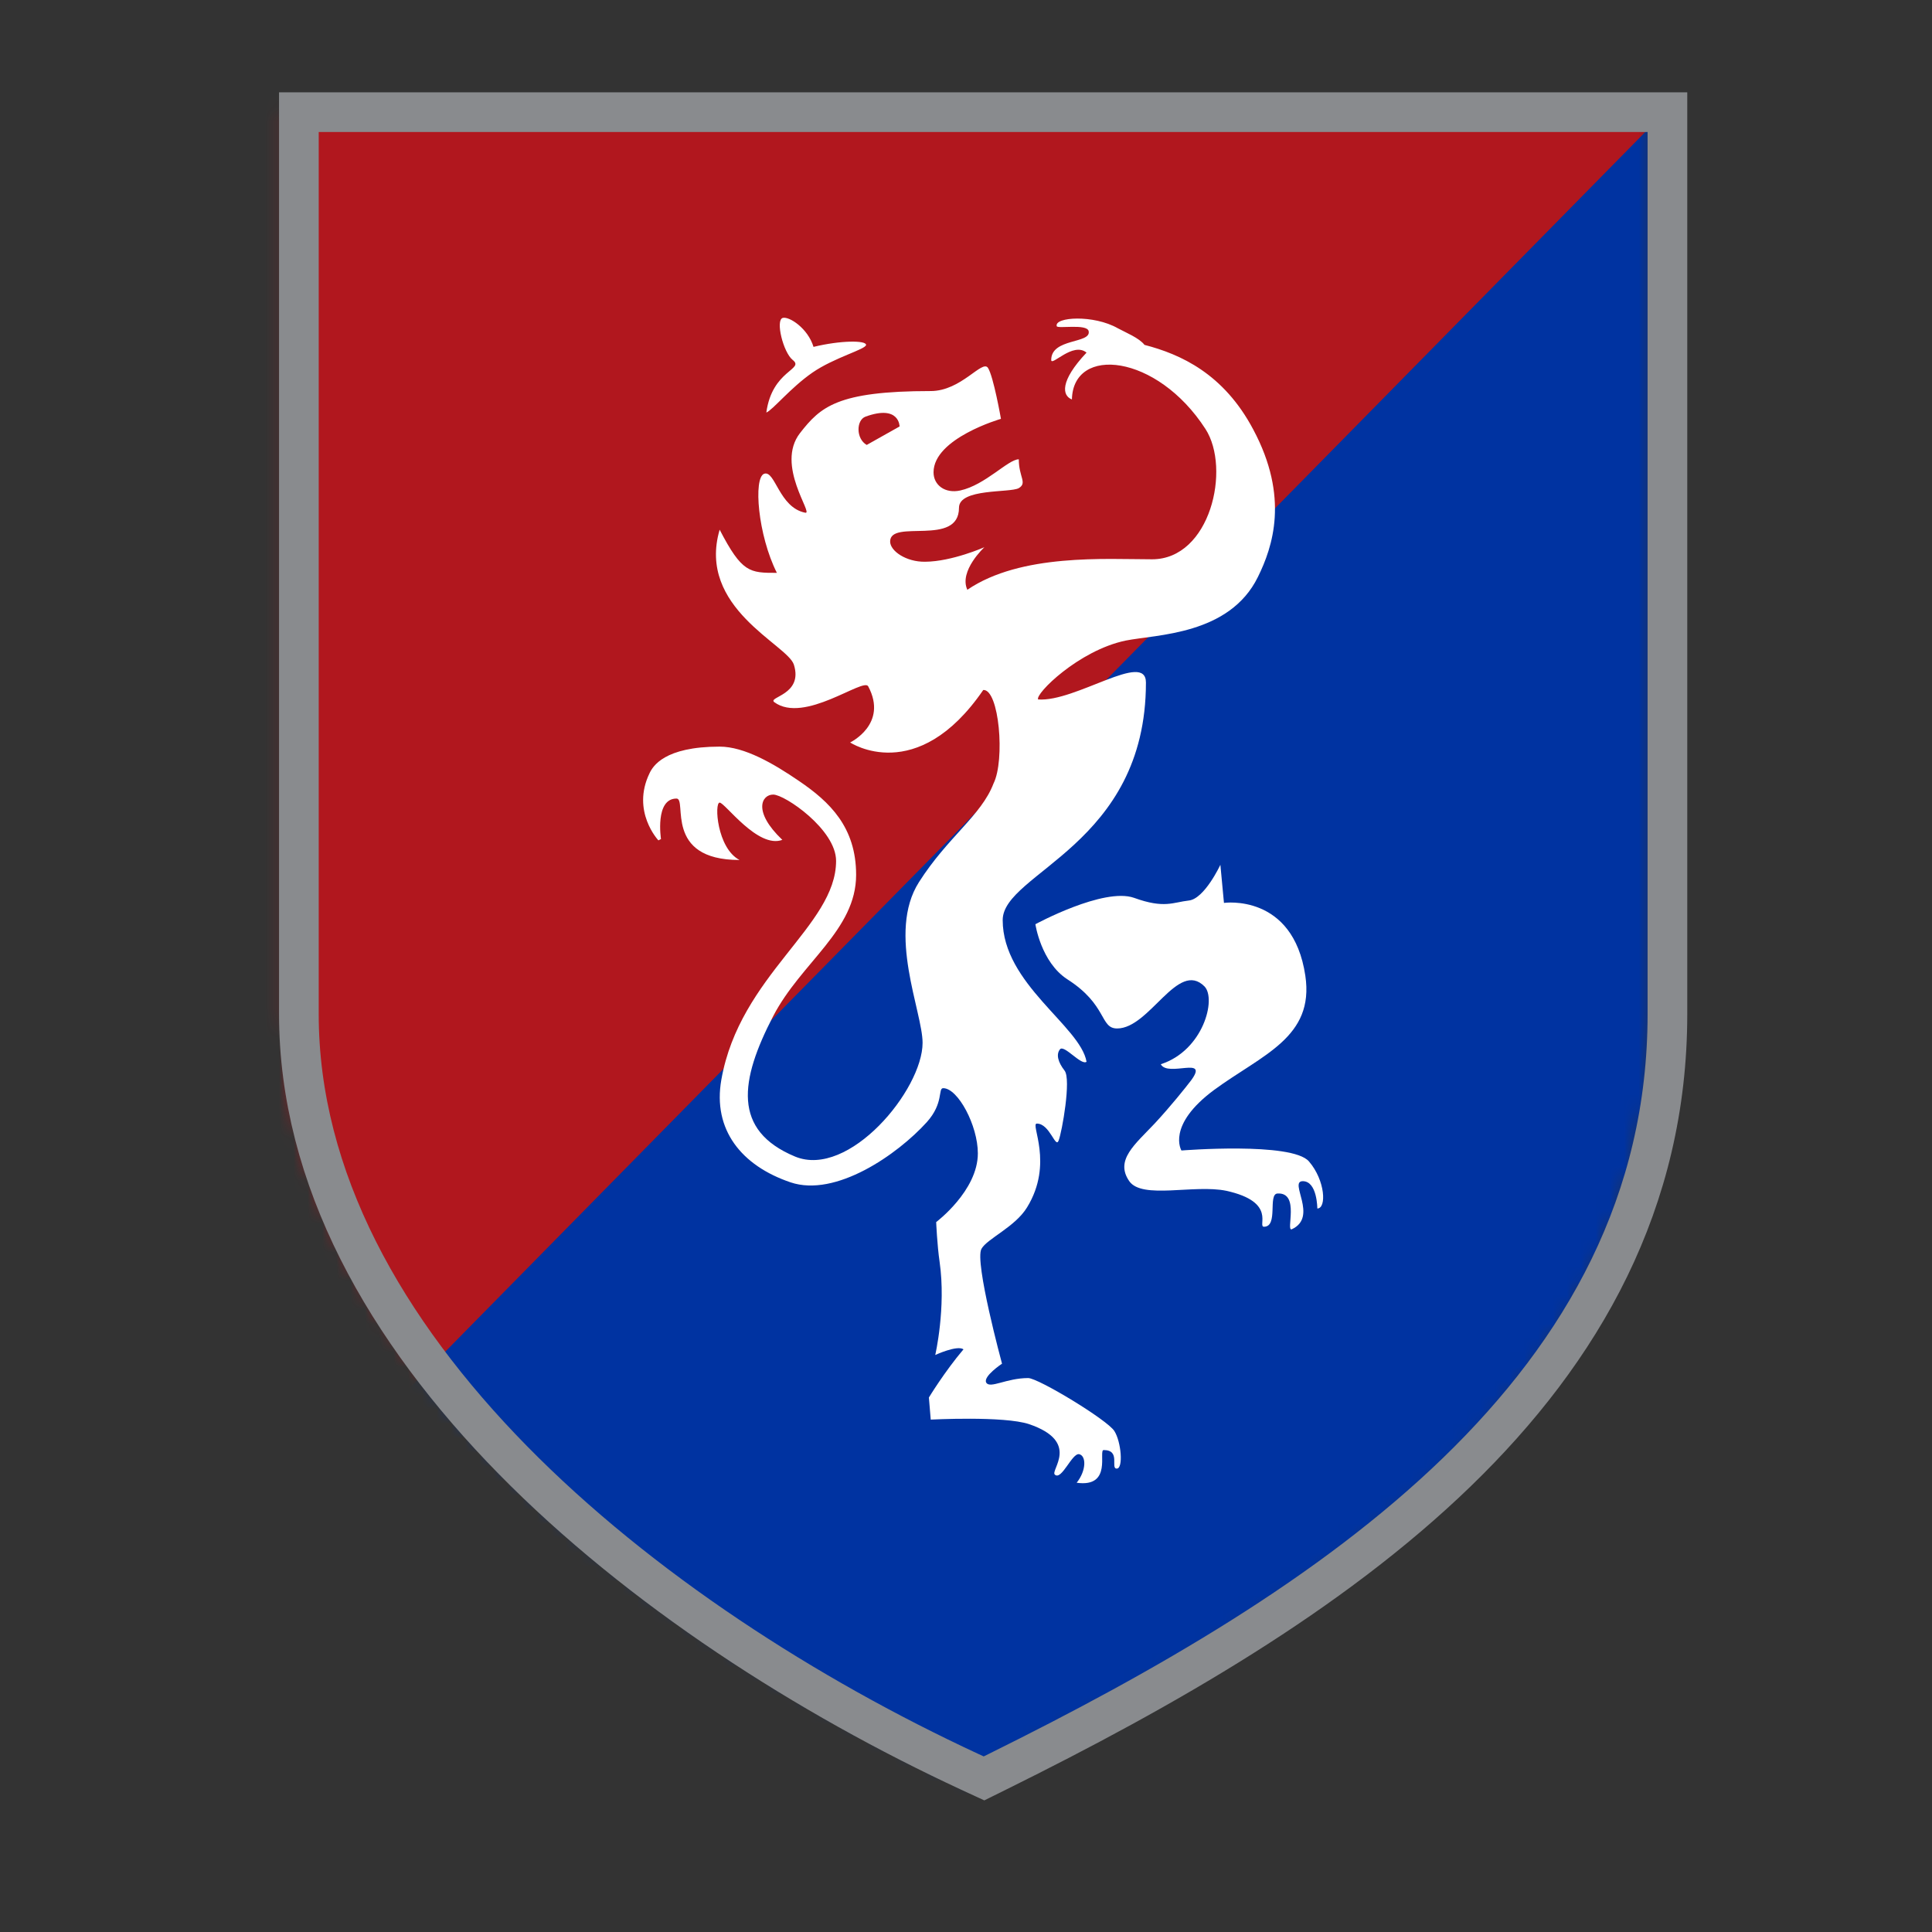
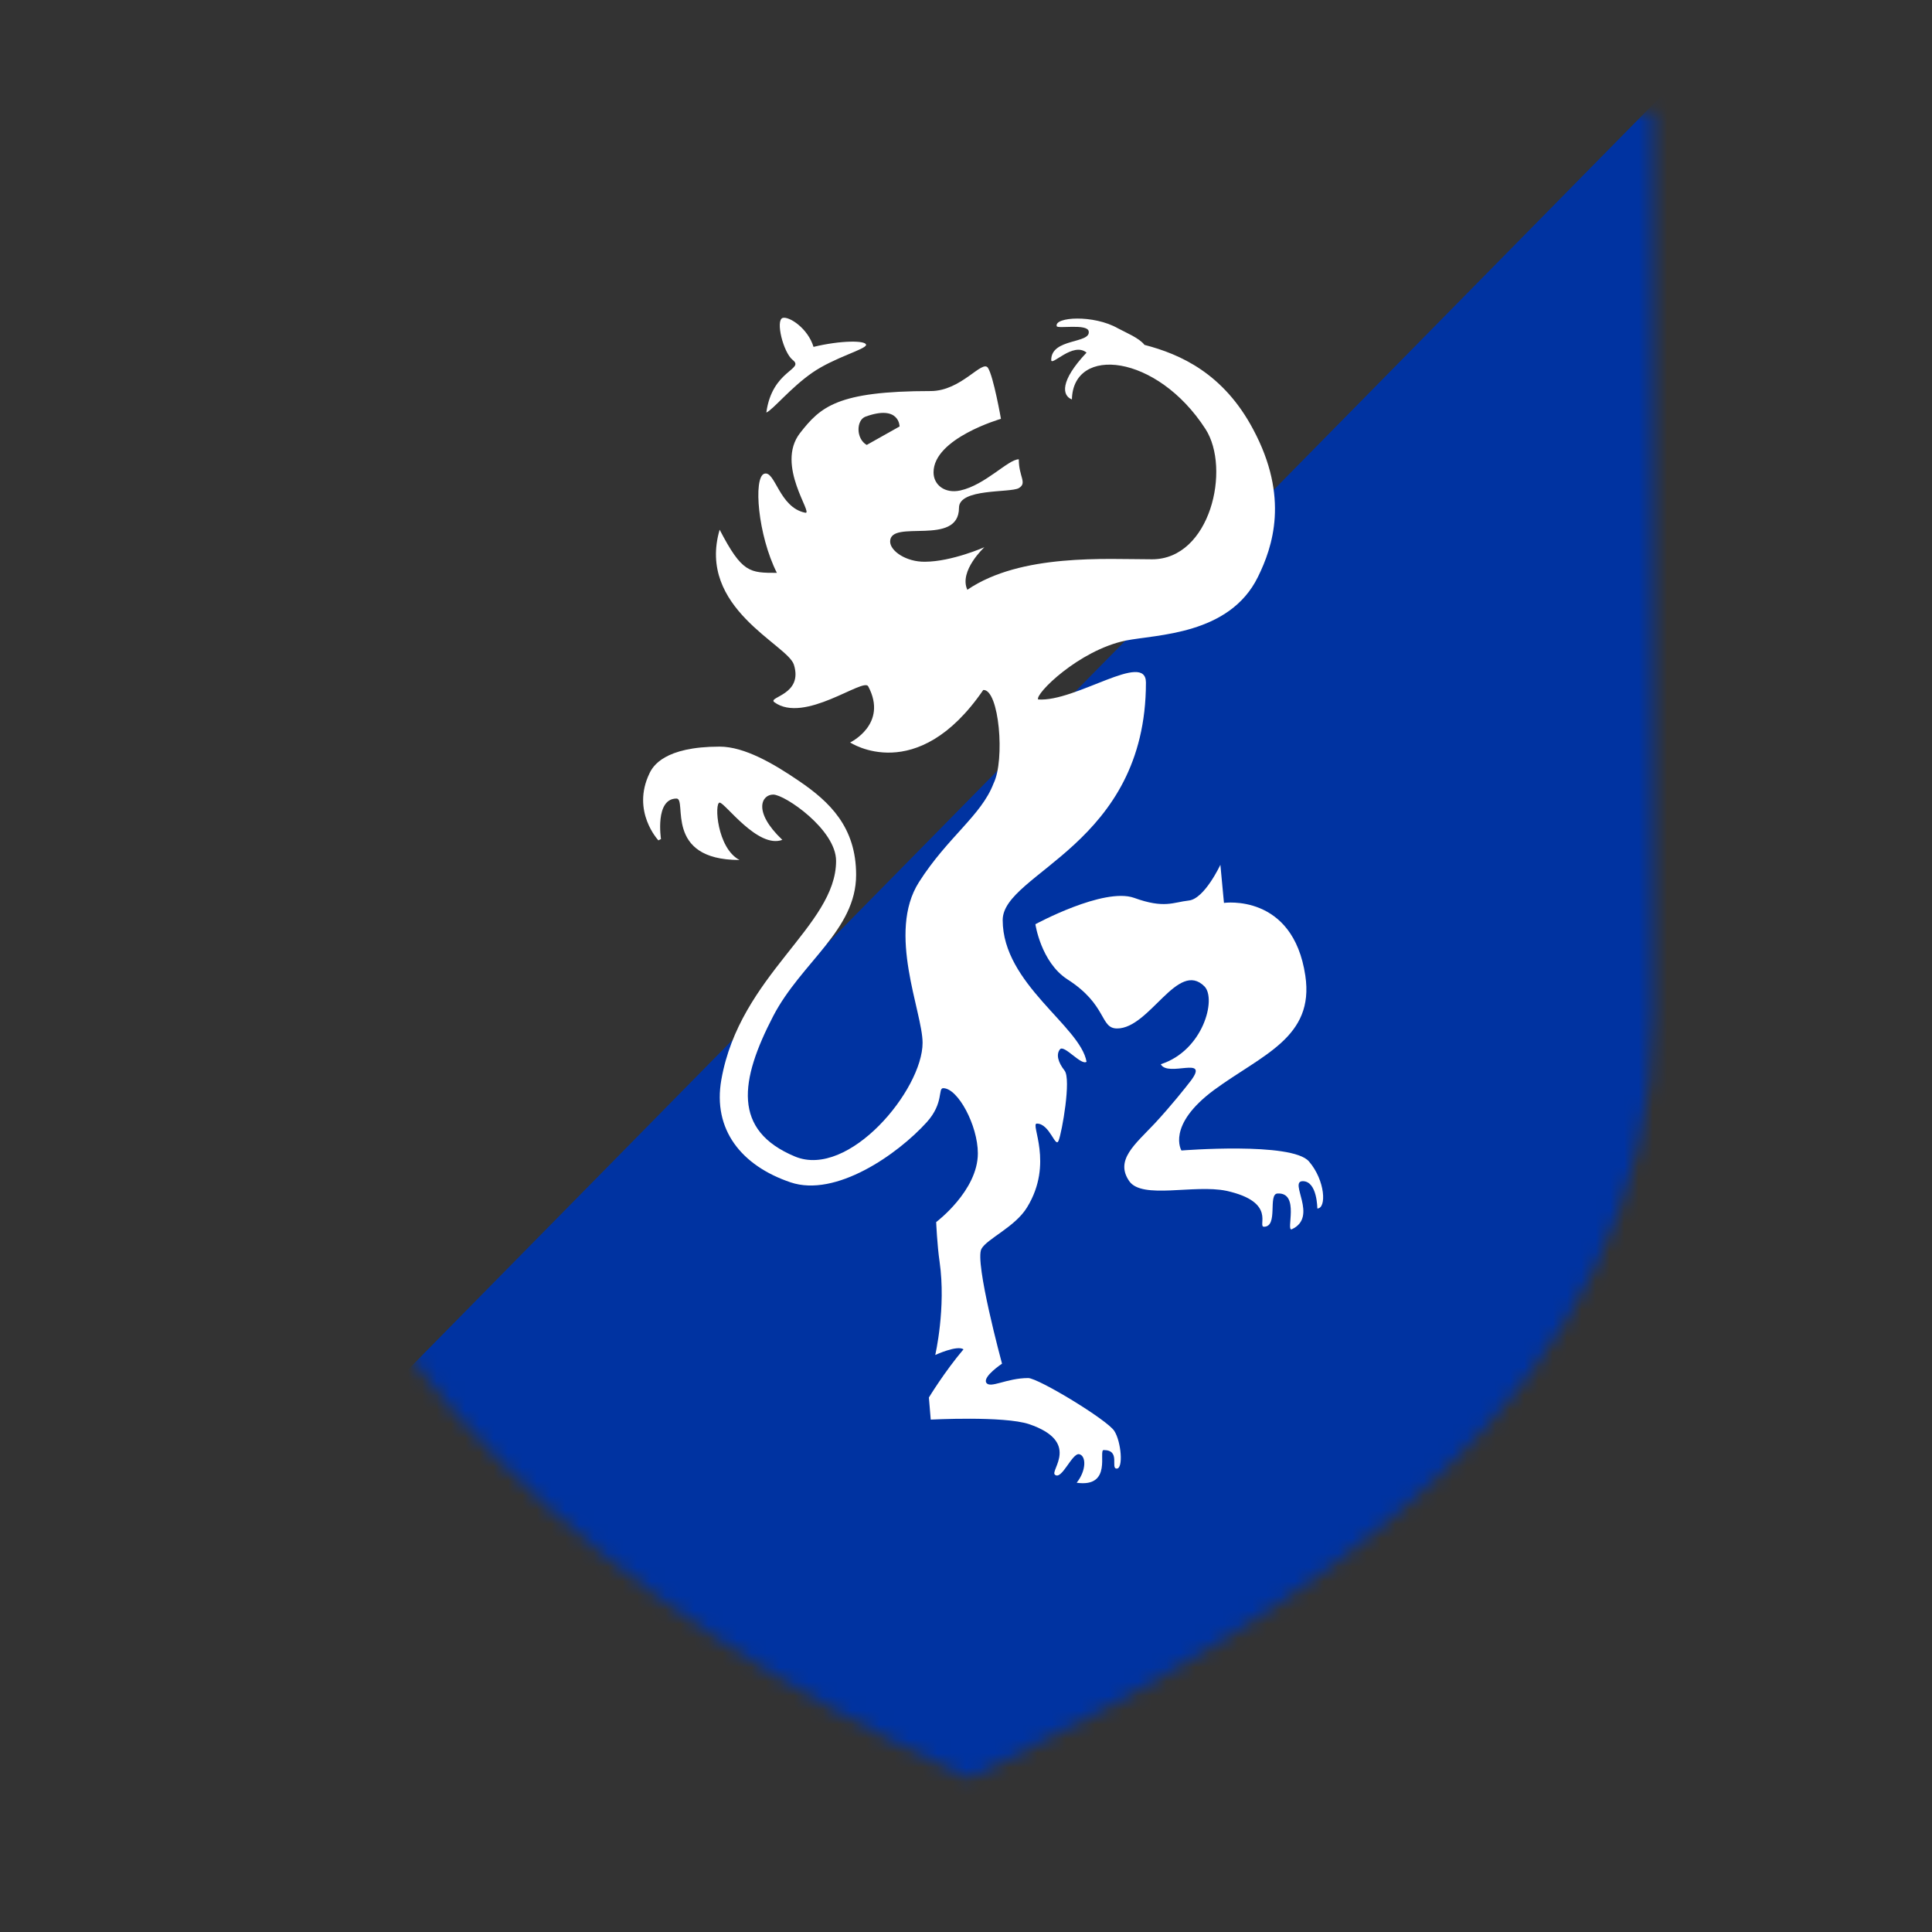
<svg xmlns="http://www.w3.org/2000/svg" width="135" height="135" viewBox="0 0 135 135" fill="none">
  <rect x="0" y="0" width="135" height="135" fill="#333333" stroke="none" />
  <g clip-path="url(#clip0_2659_153)">
    <mask id="mask0_2659_153" style="mask-type:luminance" maskUnits="userSpaceOnUse" x="19" y="7" width="97" height="118">
      <path d="M115.493 7.832H19.941H19.884V70.855C19.884 93.849 44.1 113.286 66.762 123.805L67.745 124.261L67.758 124.265L68.741 123.777C91.864 112.334 115.508 97.091 115.508 70.855V7.832H115.493Z" fill="white" />
    </mask>
    <g mask="url(#mask0_2659_153)">
      <path d="M24.423 99.862L74.523 150.783L170.213 53.529L120.114 2.611L24.423 99.862Z" fill="#0033A1" />
-       <path d="M25.104 100.556L-27.204 47.396L68.486 -49.855L120.792 3.302L25.104 100.556Z" fill="#B1171E" />
    </g>
    <mask id="mask1_2659_153" style="mask-type:luminance" maskUnits="userSpaceOnUse" x="0" y="0" width="135" height="135">
      <path d="M0 0H135V135H0V0Z" fill="white" />
    </mask>
    <g mask="url(#mask1_2659_153)">
-       <path d="M116.494 7.836H20.945H20.884V70.855C20.884 93.85 45.101 113.287 67.762 123.807L68.747 124.262L68.758 124.267L69.747 123.778C92.864 112.333 116.513 97.097 116.513 70.855V7.836H116.494Z" stroke="#898B8E" stroke-width="2.772" stroke-miterlimit="10" />
      <path d="M85.275 60.428C85.275 60.428 84.167 62.807 83.069 62.925C81.971 63.045 81.366 63.507 79.246 62.738C77.121 61.988 72.349 64.581 72.349 64.581C72.349 64.581 72.737 67.23 74.579 68.428C77.389 70.221 76.845 71.865 78.06 71.865C80.341 71.865 82.299 67.045 84.167 68.93C85.011 69.804 84.075 73.408 81.111 74.364C81.605 75.293 84.505 73.751 83.237 75.481C82.866 75.968 81.822 77.28 80.693 78.496C79.317 79.96 77.886 81.06 78.909 82.536C79.808 83.827 83.449 82.74 85.693 83.209C89.264 83.998 87.824 85.719 88.323 85.719C89.34 85.719 88.578 83.439 89.264 83.397C90.873 83.302 89.805 86.112 90.275 85.891C92.136 85.026 90.019 82.536 91.033 82.536C92.049 82.536 92.049 84.444 92.049 84.444C92.703 84.444 92.61 82.485 91.464 81.155C90.275 79.773 82.554 80.392 82.554 80.392C82.554 80.392 81.481 78.646 84.836 76.16C88.204 73.691 91.854 72.495 91.211 68.178C90.352 62.398 85.525 63.091 85.525 63.091L85.275 60.428Z" fill="white" />
      <path d="M60.483 29.111C59.822 29.349 59.801 30.659 60.563 31.09L62.859 29.8C62.859 29.8 62.859 28.251 60.483 29.111ZM54.696 22.214C54.166 22.363 54.736 24.64 55.392 25.153C56.244 25.828 53.952 25.843 53.548 28.828C54.019 28.625 55.235 27.1 56.767 26.037C58.302 24.977 60.505 24.41 60.517 24.099C60.519 23.776 58.748 23.776 56.845 24.239C56.453 22.94 55.147 22.095 54.696 22.214ZM46.007 58.722C46.007 58.722 44.097 56.7 45.385 54.035C45.616 53.548 46.411 52.171 50.286 52.171C52.019 52.171 54.054 53.359 55.814 54.56C57.983 56.029 59.822 57.803 59.822 61.13C59.822 65.002 55.983 67.247 54.031 70.995C51.697 75.494 51.159 78.988 55.559 80.817C59.312 82.364 64.466 76.158 64.466 72.867C64.466 70.709 61.958 65.183 64.212 61.642C66.218 58.491 68.569 56.99 69.423 54.748C70.239 53.114 69.818 48.153 68.707 48.212C64.064 54.984 59.404 51.88 59.404 51.88C59.404 51.88 62.075 50.605 60.667 47.959C60.338 47.326 56.191 50.607 54.101 49.062C53.636 48.691 56.136 48.557 55.474 46.447C55.04 45.041 48.684 42.487 50.286 37.013C51.851 40.029 52.379 40.029 54.285 40.029C52.953 37.386 52.634 33.393 53.393 33.106C54.169 32.83 54.429 35.467 56.27 35.827C56.873 35.95 54.166 32.508 55.897 30.267C57.331 28.433 58.489 27.325 65.036 27.325C67.171 27.325 68.632 25.108 69.034 25.703C69.423 26.303 69.942 29.267 69.942 29.267C69.942 29.267 65.232 30.621 65.232 33.005C65.232 33.903 66.046 34.505 67.098 34.273C68.846 33.893 70.447 32.094 71.189 32.094C71.189 33.334 71.799 33.741 71.189 34.108C70.571 34.451 67.01 34.108 67.01 35.48C67.01 38.236 62.199 36.231 62.199 37.84C62.199 38.498 63.314 39.271 64.639 39.252C66.51 39.243 68.786 38.236 68.786 38.236C68.786 38.236 66.989 39.895 67.593 41.211C71.338 38.663 77.29 39.081 80.501 39.081C84.575 39.081 86.023 32.747 84.232 29.974C80.834 24.718 74.979 24.127 74.901 27.911C74.216 27.649 74.036 26.642 75.923 24.64C74.979 23.859 73.455 25.635 73.455 25.153C73.455 23.613 76.247 24.031 76.072 23.144C75.965 22.596 73.886 22.991 73.839 22.791C73.663 22.143 76.42 21.974 78.113 22.94C78.645 23.229 79.602 23.613 79.972 24.099C82.49 24.752 85.505 26.104 87.574 30.015C90.097 34.74 88.939 38.203 87.897 40.317C85.904 44.376 80.808 44.33 78.656 44.761C75.365 45.449 72.3 48.506 72.541 48.875C75.157 49.066 80.073 45.456 80.073 47.693C80.073 59.056 70.064 60.979 70.064 64.292C70.064 68.747 75.493 71.696 75.923 74.192C75.55 74.475 74.357 72.973 74.067 73.321C73.787 73.674 73.922 74.21 74.386 74.807C74.865 75.406 74.205 79.103 73.975 79.691C73.754 80.298 73.365 78.511 72.448 78.511C71.969 78.511 73.65 81.291 71.774 84.353C70.944 85.731 68.973 86.553 68.58 87.265C68.082 88.161 70.017 95.288 70.017 95.288C70.017 95.288 68.662 96.188 68.917 96.616C69.184 97.052 70.321 96.293 71.845 96.293C72.549 96.293 77.39 99.225 77.867 99.995C78.346 100.748 78.504 102.619 78.034 102.619C77.567 102.619 78.338 101.323 77.12 101.323C76.728 101.323 77.756 103.961 75.233 103.608C75.923 102.742 75.904 101.716 75.404 101.612C74.901 101.528 74.182 103.469 73.709 103.042C73.365 102.742 75.534 100.748 71.907 99.513C70.148 98.928 65.036 99.196 65.036 99.196L64.907 97.652C64.907 97.652 65.999 95.85 67.325 94.285C66.883 93.972 65.351 94.681 65.351 94.681C65.351 94.681 66.117 91.388 65.655 88.166C65.485 87.013 65.416 85.393 65.416 85.393C65.416 85.393 68.328 83.208 68.328 80.591C68.328 78.646 66.937 76.037 65.907 76.037C65.528 76.037 65.964 77.072 64.761 78.411C62.709 80.678 58.392 83.68 55.244 82.618C51.807 81.456 49.789 78.935 50.404 75.447C51.697 68.109 58.422 64.725 58.422 60.156C58.422 57.964 54.838 55.522 54.031 55.522C53.228 55.516 52.571 56.692 54.666 58.686C52.953 59.323 50.655 56.083 50.286 56.083C49.907 56.083 50.094 59.263 51.674 60.092C46.334 60.092 48.048 55.8 47.27 55.8C45.747 55.8 46.187 58.628 46.187 58.628L46.007 58.722Z" fill="white" />
    </g>
  </g>
  <defs>
    <clipPath id="clip0_2659_153">
      <rect width="135" height="135" fill="white" />
    </clipPath>
  </defs>
</svg>